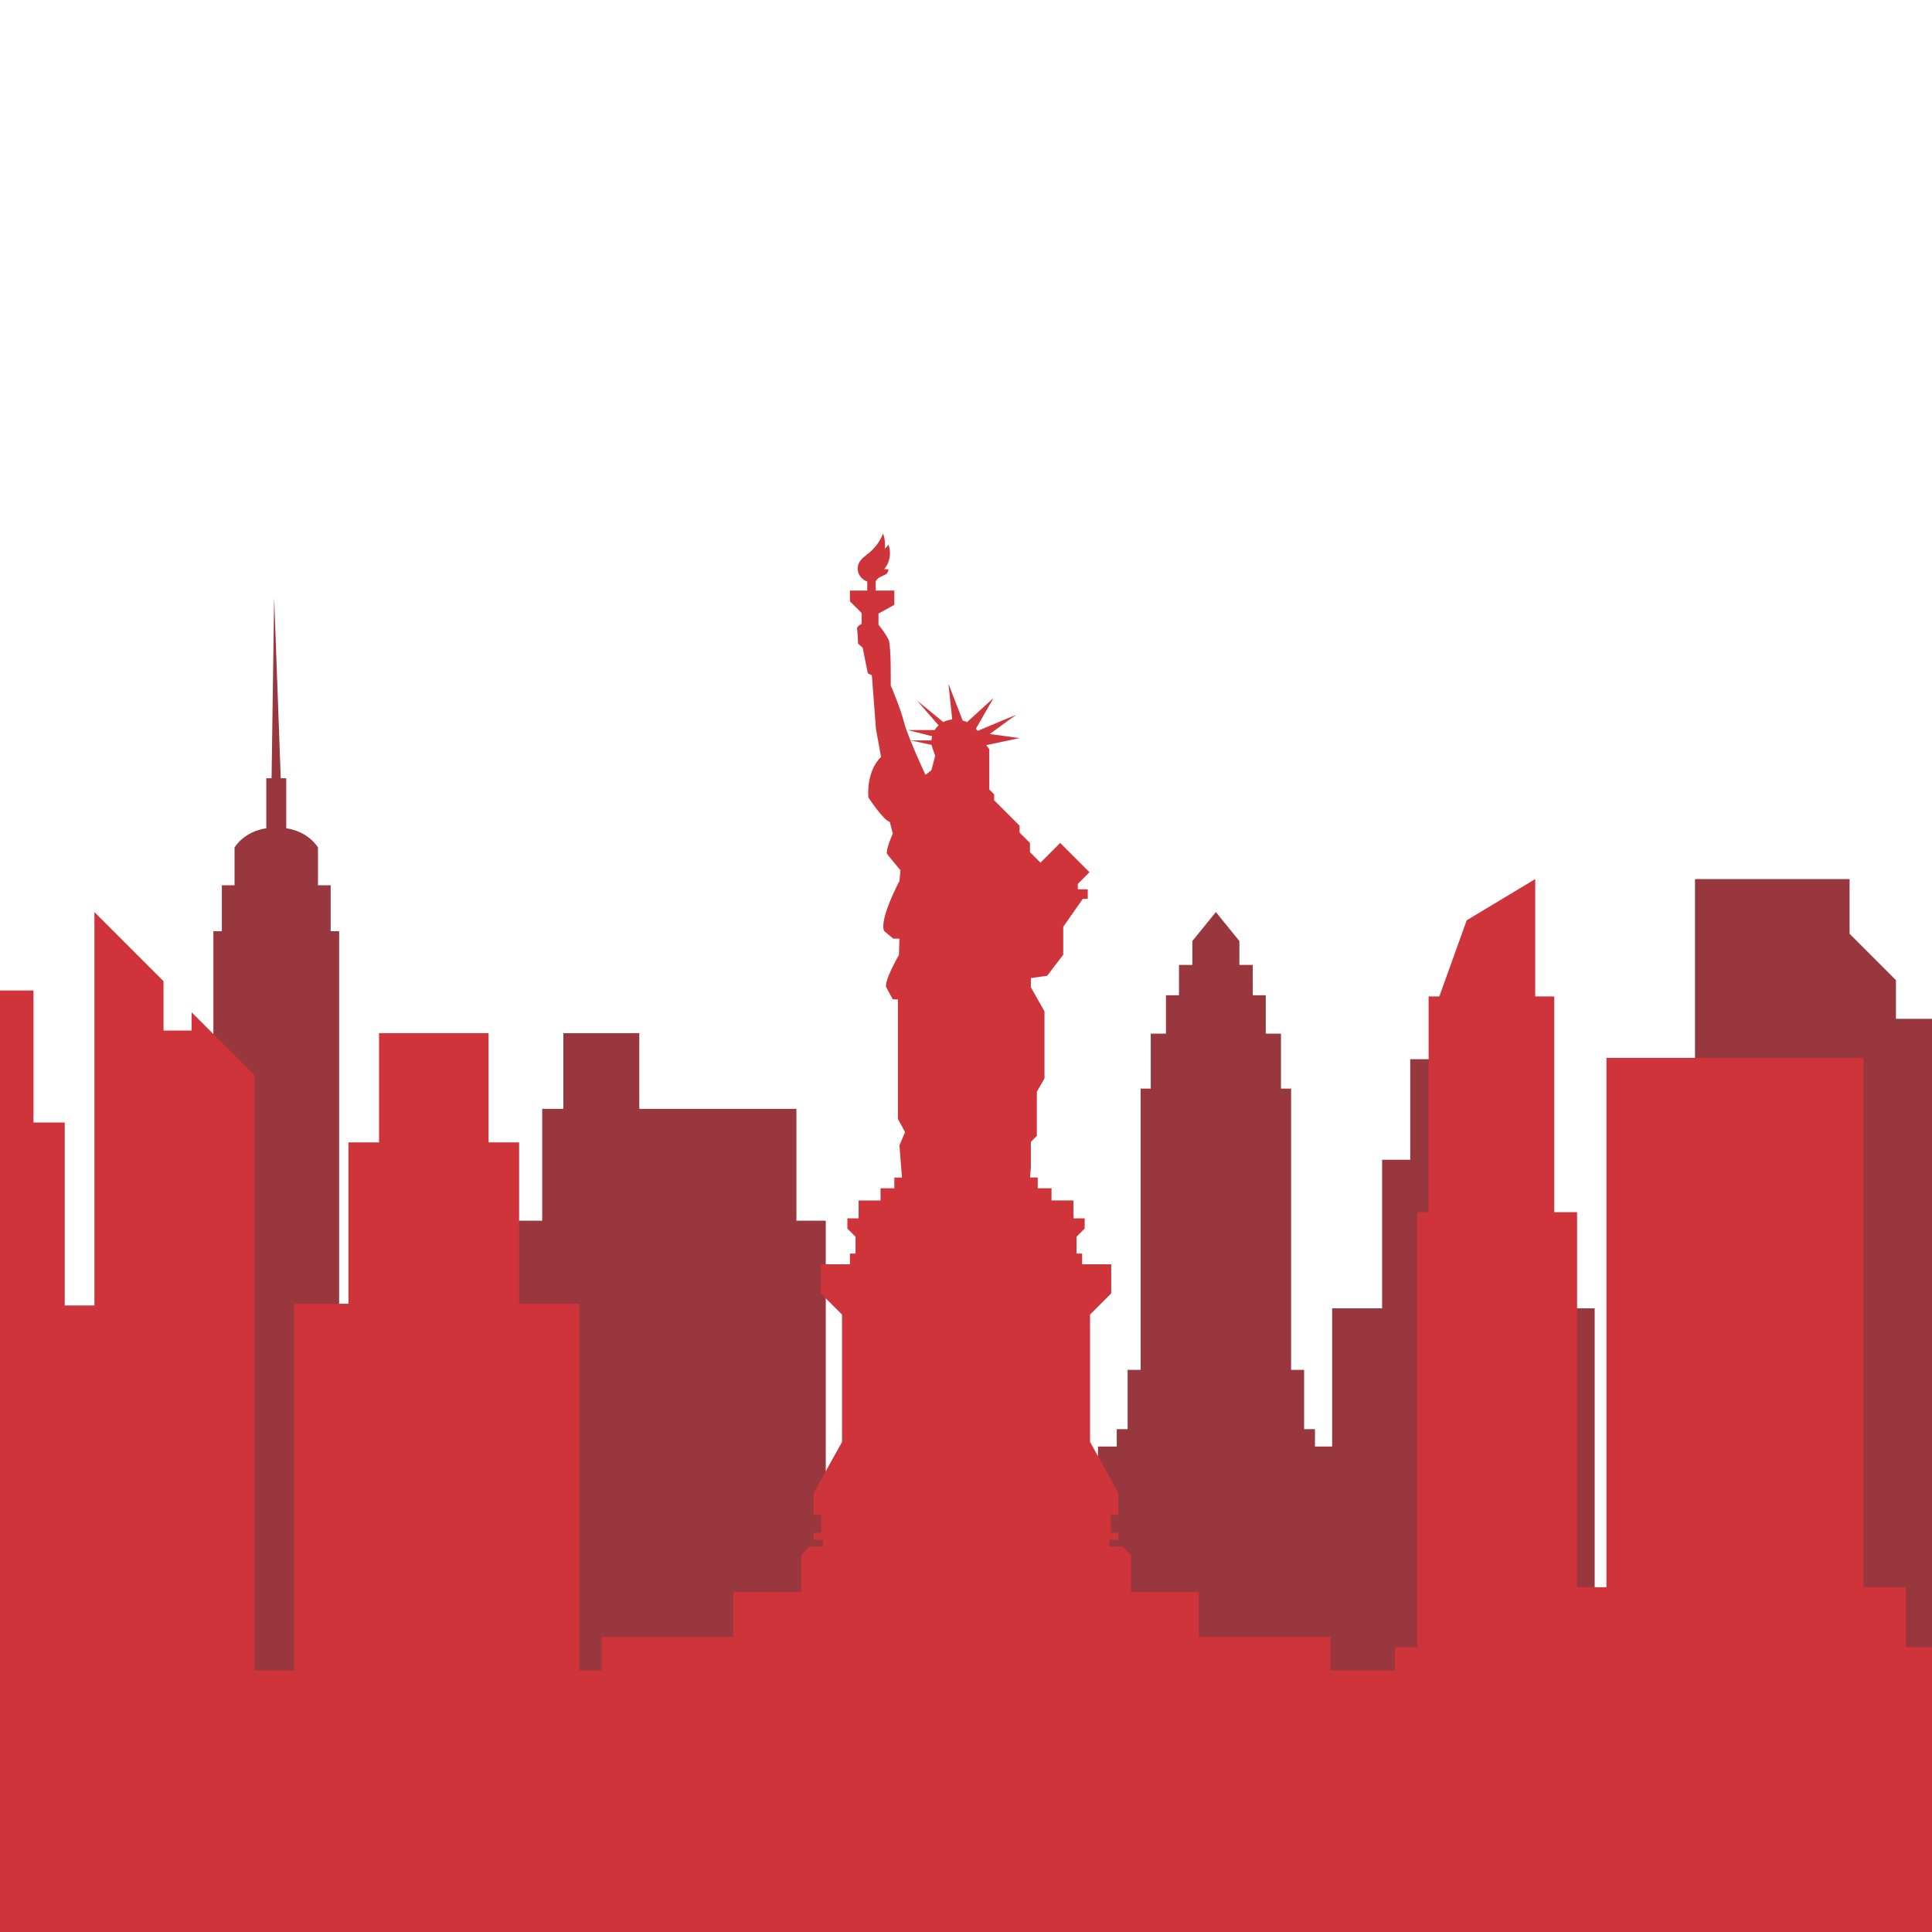
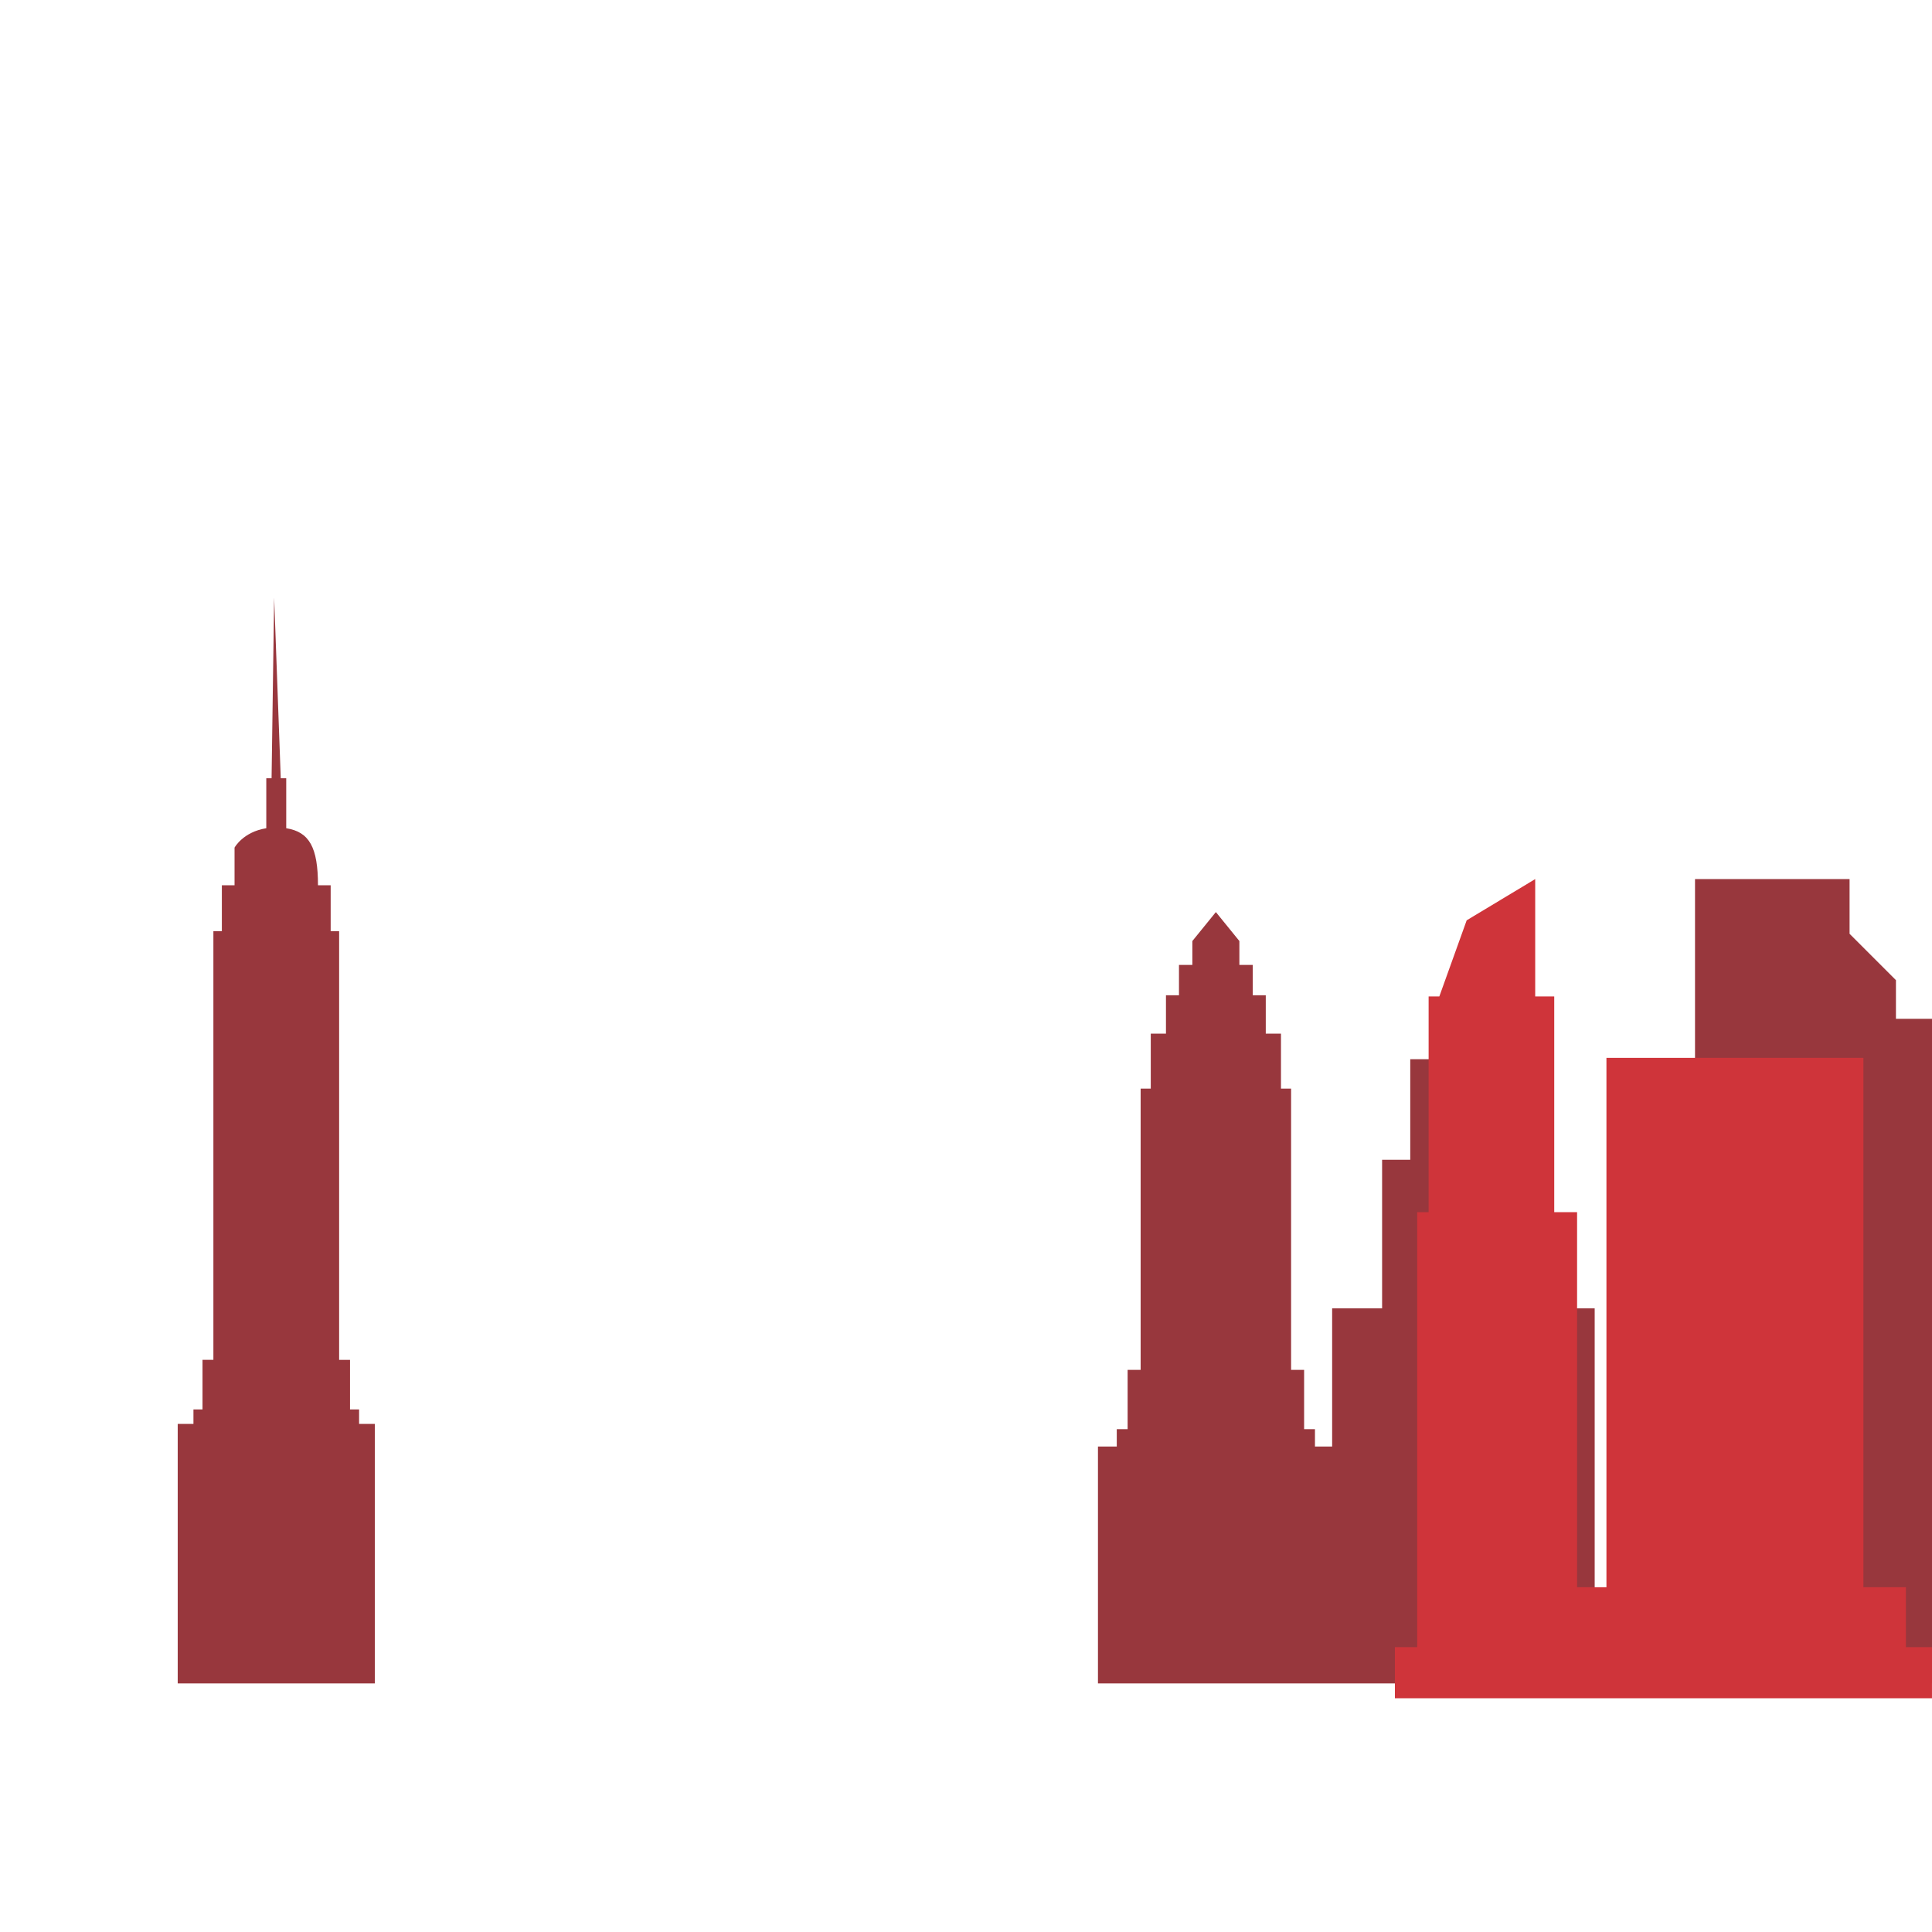
<svg xmlns="http://www.w3.org/2000/svg" width="142" height="142" viewBox="0 0 142 142" fill="none">
  <g clip-path="url(#clip0_2228_5388)">
    <path d="M117.208 123.73V96.164H113.132V85.242H111.063V77.849H103.652V85.242H101.583V96.164H97.911V106.317H96.648V105.041H95.851V100.682H94.894V80.011H94.15V75.971H93.033V73.152H92.076V70.919H91.093V69.165L89.365 67.037L87.637 69.165V70.919H86.654V73.152H85.697V75.971H84.58V80.011H83.836V100.682H82.879V105.041H82.081V106.317H80.699V123.73H117.208Z" fill="#98373D" />
-     <path d="M60.693 123.73V89.72H58.536V81.5H46.986V75.936H41.408V81.5H39.851V89.72H36.176V123.73H60.693Z" fill="#98373D" />
-     <path d="M27.548 123.729V104.657H26.393V103.591H25.726V99.948H24.926V68.444H24.304V65.067H23.371V62.298C23.371 62.298 22.745 61.144 21.038 60.874V57.203H20.635L20.15 43.917L19.96 57.203H19.572V60.874C17.865 61.144 17.239 62.298 17.239 62.298V65.067H16.306V68.444H15.684V99.947H14.884V103.591H14.218V104.657H13.062V123.729H27.548V123.729Z" fill="#98373D" />
+     <path d="M27.548 123.729V104.657H26.393V103.591H25.726V99.948H24.926V68.444H24.304V65.067H23.371C23.371 62.298 22.745 61.144 21.038 60.874V57.203H20.635L20.15 43.917L19.96 57.203H19.572V60.874C17.865 61.144 17.239 62.298 17.239 62.298V65.067H16.306V68.444H15.684V99.947H14.884V103.591H14.218V104.657H13.062V123.729H27.548V123.729Z" fill="#98373D" />
    <path d="M142.001 123.729V74.882H139.35V72.041L135.942 68.633V64.611H124.582V123.729H142.001Z" fill="#98373D" />
-     <path d="M142 122.77H0V147.68H142V122.77Z" fill="#CF343A" />
-     <path d="M97.786 124.818V120.308H88.107V117.007H83.118V114.287L82.499 113.668H81.524V113.181H82.199V112.656H81.637V111.343H82.199V109.73L80.117 105.978V96.619L81.674 95.062V92.924H79.536V92.136H79.123V90.898L79.723 90.298V89.547H78.898V88.234H77.285V87.334H76.272V86.546H75.71L75.768 85.815V83.93L76.207 83.48V80.244L76.769 79.26V74.336L75.768 72.563V71.888L76.966 71.719L78.148 70.172V68.118L79.583 66.064H79.949V65.361H79.217V64.967L80.076 64.108L77.923 61.956L76.474 63.405L75.701 62.632V61.956L74.941 61.197V60.691L73.07 58.82V58.384L72.711 58.025V55.064L72.486 54.767L74.941 54.248L72.747 53.952C72.747 53.952 74.351 52.757 74.66 52.574C74.894 52.435 72.863 53.293 71.856 53.721C71.814 53.668 71.77 53.618 71.724 53.569L73.028 51.294L71.074 53.079C71.035 53.06 70.999 53.039 70.959 53.022C70.892 52.993 70.823 52.971 70.753 52.951L69.708 50.253L69.988 52.878C69.759 52.901 69.536 52.965 69.333 53.07L67.401 51.491L68.982 53.308C68.871 53.41 68.778 53.529 68.7 53.657H66.725L68.511 54.114C68.485 54.214 68.468 54.315 68.461 54.417H66.914L68.477 54.749C68.48 54.77 68.481 54.792 68.485 54.813L68.733 55.561L68.457 56.611L68.02 56.949C68.02 56.949 67.389 55.597 66.914 54.417C66.704 53.895 66.525 53.407 66.445 53.085C66.182 52.035 65.469 50.384 65.469 50.384C65.469 50.384 65.507 47.496 65.319 47.046C65.132 46.596 64.569 45.92 64.569 45.92V45.095L65.732 44.457V43.407H64.359V42.731C64.374 42.699 64.392 42.668 64.412 42.639C64.451 42.585 64.5 42.538 64.554 42.498C64.617 42.453 64.687 42.419 64.756 42.384C64.86 42.333 64.964 42.282 65.068 42.231C65.097 42.217 65.125 42.203 65.151 42.184C65.255 42.106 65.284 41.964 65.305 41.835C65.191 41.866 65.118 41.793 65.01 41.841C64.994 41.848 64.977 41.855 64.961 41.863C65.399 41.377 65.534 40.638 65.297 40.028C65.231 40.146 65.121 40.243 65.023 40.335C65.078 39.961 65.036 39.573 64.902 39.219C64.693 39.753 64.349 40.234 63.91 40.603C63.625 40.843 63.288 41.051 63.129 41.388C63.012 41.636 63.01 41.936 63.125 42.185C63.239 42.434 63.479 42.667 63.744 42.74V43.407H62.469V44.195L63.331 45.057V45.845C63.331 45.845 62.956 46.033 62.994 46.22C63.031 46.408 63.069 47.308 63.069 47.308L63.406 47.608L63.782 49.484L64.082 49.634L64.382 53.573L64.757 55.636C64.757 55.636 63.707 56.499 63.819 58.599C63.819 58.599 64.945 60.325 65.395 60.4L65.62 61.263C65.62 61.263 65.057 62.538 65.207 62.763C65.357 62.988 66.183 63.964 66.183 63.964L66.108 64.752C66.108 64.752 64.607 67.565 64.982 68.428L65.657 68.991H66.108L66.07 70.191C66.07 70.191 64.982 72.067 65.132 72.555L65.62 73.455H65.995V82.233L66.52 83.208L66.108 84.183L66.295 86.547H65.733V87.335H64.72V88.235H63.107V89.548H62.281V90.298L62.882 90.898V92.136H62.469V92.924H60.331V95.062L61.888 96.619V105.979L59.806 109.73V111.343H60.368V112.656H59.806V113.181H60.481V113.669H59.506L58.886 114.288V117.007H53.897V120.309H44.219V124.819H97.786V124.818Z" fill="#CF343A" />
-     <path d="M42.581 124.818V95.825H38.155V83.964H35.908V75.936H27.86V83.964H25.613V95.825H21.625V124.818H42.581Z" fill="#CF343A" />
    <path d="M141.999 124.818V121.062H140.082V116.66H136.958V77.752H118.072V116.66H115.914V89.094H114.235V73.238H112.836V64.611L107.8 67.642L105.789 73.238H105.002V89.094H104.162V121.062H102.523V124.818H141.999Z" fill="#CF343A" />
-     <path d="M18.717 124.818V79.037L14.084 74.404V75.744H12.019V72.116L6.94 67.037V95.951H4.757V82.502H2.461V72.799H0V124.818H18.717Z" fill="#CF343A" />
  </g>
  <defs>
    <clipPath id="clip0_2228_5388">
      <rect width="142" height="142" fill="white" />
    </clipPath>
  </defs>
</svg>